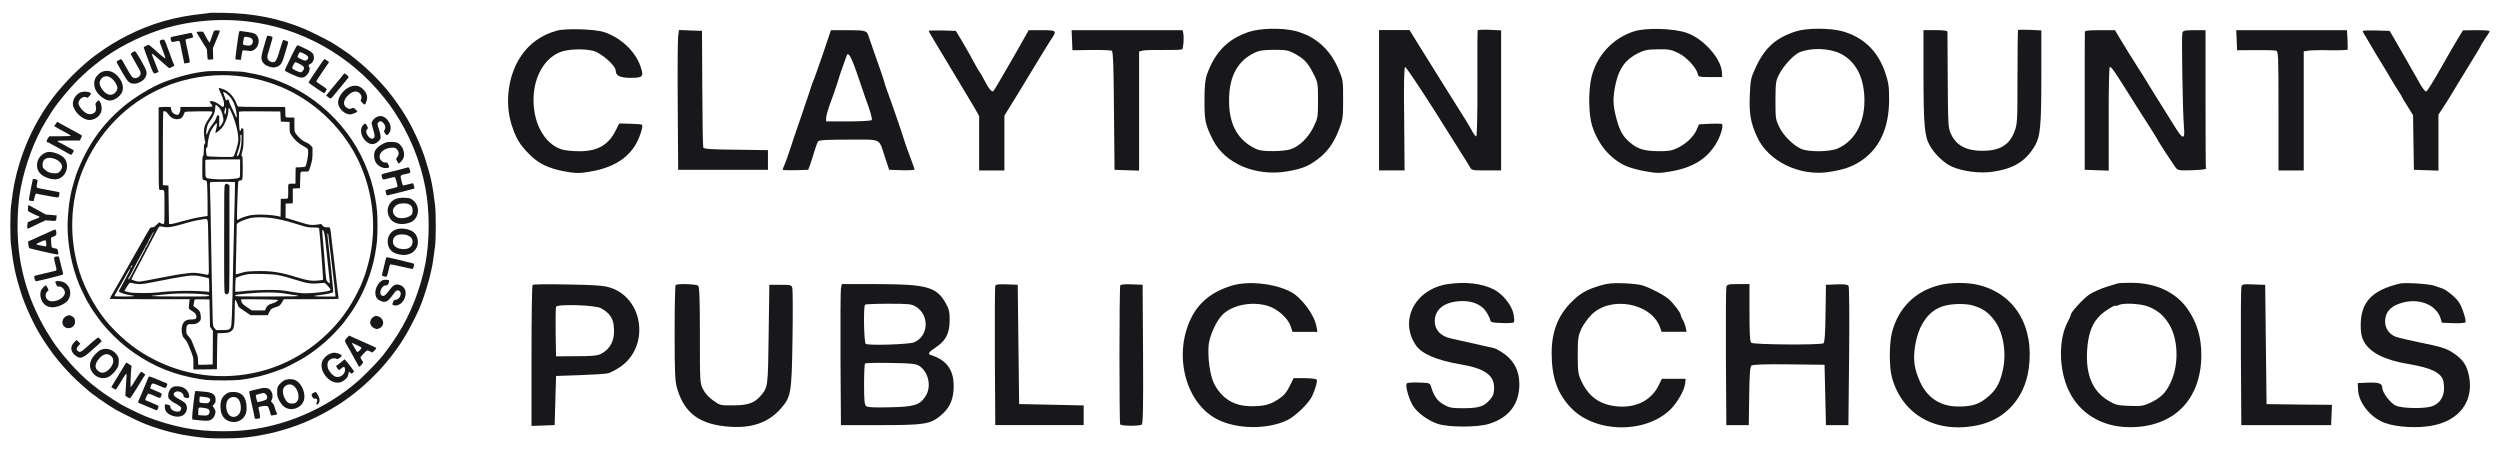
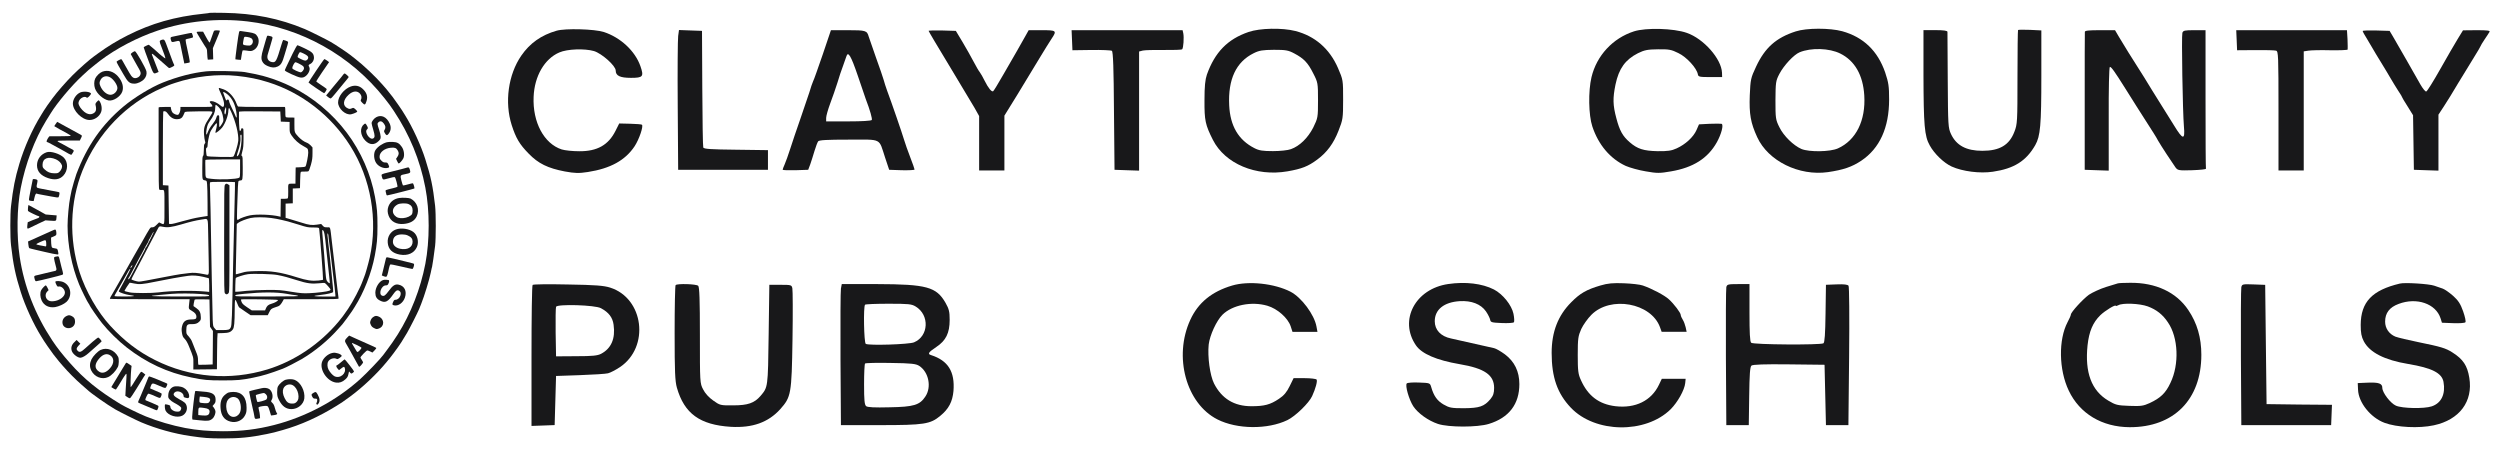
<svg xmlns="http://www.w3.org/2000/svg" width="121" height="22" viewBox="0 0 121 22" fill="none">
  <g clip-path="url(#clip0_6300_8221)">
    <path d="M26.941 1.486C26.2 1.697 25.644 2.091 25.229 2.695C24.598 3.612 24.414 4.95 24.767 6.057C24.971 6.689 25.148 6.988 25.582 7.429C26.051 7.918 26.52 8.142 27.335 8.298C27.83 8.387 28.007 8.393 28.455 8.325C29.542 8.156 30.262 7.762 30.717 7.076C30.934 6.743 31.151 6.111 31.07 6.037C31.05 6.016 30.798 5.996 30.499 5.989L29.97 5.976L29.793 6.329C29.447 7.021 28.903 7.327 28.034 7.32C27.715 7.32 27.335 7.28 27.185 7.232C26.33 6.954 25.773 5.915 25.827 4.685C25.868 3.68 26.357 2.845 27.07 2.539C27.457 2.369 28.292 2.342 28.747 2.471C29.128 2.587 29.8 3.184 29.8 3.415C29.8 3.667 30.01 3.768 30.54 3.768C31.124 3.768 31.172 3.707 30.995 3.198C30.737 2.464 30.031 1.812 29.223 1.548C28.768 1.405 27.369 1.364 26.941 1.486Z" fill="#18181A" />
    <path d="M60.43 1.548C59.418 1.894 58.8 2.526 58.413 3.613C58.331 3.857 58.297 4.17 58.297 4.856C58.291 5.833 58.338 6.044 58.705 6.771C59.289 7.925 60.79 8.557 62.318 8.292C63.011 8.17 63.31 8.054 63.758 7.721C64.227 7.375 64.546 6.94 64.784 6.329C64.994 5.793 65.007 5.732 65.007 4.822C65.007 3.871 65.007 3.871 64.756 3.287C64.349 2.356 63.642 1.745 62.699 1.501C62.06 1.338 60.98 1.358 60.43 1.548ZM62.644 2.587C63.106 2.832 63.303 3.035 63.561 3.552C63.785 3.986 63.792 4.02 63.792 4.849C63.792 5.691 63.785 5.711 63.561 6.173C63.303 6.676 62.902 7.07 62.481 7.219C62.345 7.273 61.951 7.314 61.612 7.314C61.116 7.314 60.94 7.287 60.715 7.171C59.941 6.777 59.541 6.098 59.493 5.1C59.432 3.837 59.826 2.995 60.681 2.574C60.953 2.438 61.116 2.417 61.659 2.411C62.23 2.411 62.352 2.431 62.644 2.587Z" fill="#18181A" />
-     <path d="M71.52 1.47C71.507 1.497 71.5 2.659 71.507 4.051C71.514 5.47 71.487 6.591 71.453 6.598C71.425 6.611 71.337 6.502 71.262 6.367C71.12 6.095 70.916 5.755 70.06 4.411C69.891 4.146 69.415 3.378 68.987 2.692L68.22 1.456H67.486H66.746V4.852V8.248H67.364H67.982L67.962 5.755C67.941 4.051 67.955 3.263 68.009 3.243C68.043 3.229 68.688 4.187 69.436 5.362C70.176 6.543 70.841 7.589 70.902 7.691C70.97 7.793 71.065 7.956 71.126 8.058C71.228 8.248 71.235 8.248 71.942 8.248H72.654V4.859V1.47L72.105 1.443C71.799 1.429 71.541 1.443 71.52 1.47Z" fill="#18181A" />
    <path d="M79.086 1.517C78.054 1.849 77.28 2.692 77.029 3.731C76.866 4.417 76.886 5.571 77.069 6.121C77.361 7.004 77.932 7.683 78.686 8.03C78.889 8.118 79.324 8.24 79.657 8.294C80.2 8.39 80.329 8.39 80.879 8.294C81.952 8.111 82.659 7.663 83.093 6.889C83.317 6.488 83.433 6.033 83.324 5.992C83.283 5.985 83.025 5.979 82.74 5.992L82.231 6.019L82.109 6.298C81.959 6.637 81.572 6.991 81.151 7.181C80.906 7.296 80.709 7.323 80.227 7.317C79.548 7.303 79.249 7.208 78.876 6.882C78.536 6.59 78.387 6.318 78.231 5.721C78.061 5.089 78.054 4.756 78.19 4.091C78.353 3.316 78.665 2.888 79.276 2.576C79.596 2.42 79.738 2.393 80.248 2.386C80.771 2.379 80.893 2.399 81.232 2.569C81.633 2.759 82.122 3.296 82.176 3.595C82.197 3.717 82.251 3.731 82.774 3.731H83.351L83.345 3.52C83.317 2.848 82.455 1.87 81.64 1.591C81.002 1.367 79.664 1.333 79.086 1.517Z" fill="#18181A" />
    <path d="M86.917 1.519C85.966 1.824 85.423 2.307 84.995 3.224C84.737 3.774 84.723 3.835 84.689 4.616C84.655 5.519 84.73 5.947 85.049 6.64C85.579 7.794 87.073 8.528 88.472 8.331C89.219 8.222 89.633 8.079 90.082 7.781C90.978 7.183 91.433 6.178 91.433 4.819C91.433 4.174 91.406 3.998 91.243 3.509C90.883 2.463 90.19 1.797 89.165 1.512C88.567 1.349 87.44 1.349 86.917 1.519ZM89.07 2.592C89.769 2.938 90.17 3.631 90.231 4.616C90.306 5.838 89.83 6.789 88.954 7.183C88.574 7.353 87.562 7.366 87.188 7.21C86.801 7.04 86.326 6.578 86.122 6.157C85.939 5.791 85.932 5.723 85.932 4.853C85.939 3.984 85.946 3.916 86.122 3.577C86.339 3.162 86.822 2.646 87.1 2.531C87.657 2.3 88.54 2.327 89.07 2.592Z" fill="#18181A" />
    <path d="M97.673 1.452C97.66 1.465 97.646 2.498 97.646 3.74C97.646 5.887 97.639 6.016 97.497 6.376C97.252 7.021 96.784 7.299 95.948 7.299C95.167 7.299 94.685 7.041 94.427 6.484C94.291 6.192 94.284 6.063 94.271 3.903C94.264 2.654 94.257 1.588 94.257 1.54C94.25 1.486 94.087 1.458 93.673 1.458H93.096V3.611C93.103 6.063 93.143 6.586 93.401 7.041C93.626 7.449 94.087 7.89 94.461 8.06C94.984 8.298 95.833 8.406 96.457 8.311C97.476 8.162 98.067 7.795 98.508 7.021C98.753 6.586 98.801 6.063 98.801 3.686V1.472L98.251 1.445C97.952 1.431 97.687 1.438 97.673 1.452Z" fill="#18181A" />
    <path d="M32.823 1.745C32.802 1.908 32.789 3.429 32.802 5.127L32.823 8.217H34.996H37.169V7.742V7.267L35.621 7.246C34.398 7.233 34.066 7.212 34.038 7.138C34.018 7.09 33.998 5.8 33.991 4.272L33.977 1.494L33.42 1.474L32.863 1.453L32.823 1.745Z" fill="#18181A" />
    <path d="M39.823 2.629C39.599 3.274 39.395 3.865 39.355 3.933C39.321 4.001 39.239 4.245 39.171 4.476C39.097 4.707 38.9 5.285 38.73 5.774C38.56 6.256 38.343 6.901 38.248 7.2C38.153 7.499 38.03 7.838 37.976 7.96C37.922 8.076 37.881 8.191 37.881 8.212C37.881 8.239 38.159 8.246 38.499 8.239L39.117 8.218L39.219 7.947C39.273 7.797 39.361 7.505 39.423 7.302C39.484 7.098 39.565 6.887 39.599 6.84C39.647 6.779 40.027 6.758 41.08 6.758C42.717 6.758 42.52 6.663 42.839 7.628L43.036 8.218L43.647 8.239C43.986 8.246 44.265 8.232 44.265 8.205C44.265 8.178 44.17 7.906 44.054 7.607C43.939 7.308 43.803 6.928 43.755 6.758C43.667 6.459 43.165 4.999 42.934 4.381C42.873 4.211 42.798 3.981 42.771 3.872C42.737 3.756 42.574 3.267 42.397 2.785C42.227 2.296 42.065 1.841 42.044 1.767C41.963 1.481 41.901 1.461 41.046 1.461H40.217L39.823 2.629ZM41.521 3.675C41.711 4.232 41.881 4.734 41.901 4.789C42.112 5.339 42.227 5.753 42.194 5.807C42.166 5.848 41.711 5.875 41.066 5.875H39.986V5.706C39.986 5.611 40.075 5.298 40.183 5.006C40.292 4.721 40.448 4.266 40.53 4.008C40.604 3.743 40.733 3.376 40.801 3.193C40.869 3.003 40.944 2.799 40.964 2.731C41.046 2.459 41.188 2.697 41.521 3.675Z" fill="#18181A" />
    <path d="M44.945 1.495C44.945 1.515 45.394 2.276 45.944 3.179C46.487 4.082 47.037 4.999 47.166 5.217L47.39 5.617V6.935V8.252H48.001H48.613V6.928V5.597L49.251 4.565C49.597 3.994 50.073 3.213 50.31 2.819C50.548 2.425 50.813 1.997 50.901 1.868C51.16 1.481 51.132 1.461 50.426 1.461H49.788L49.59 1.814C49.482 2.004 49.305 2.323 49.19 2.52C49.081 2.711 48.789 3.213 48.551 3.627C48.314 4.042 48.096 4.402 48.069 4.415C47.995 4.463 47.831 4.259 47.655 3.906C47.574 3.736 47.465 3.553 47.424 3.498C47.377 3.444 47.241 3.213 47.125 2.989C47.01 2.765 46.765 2.337 46.589 2.038L46.263 1.495L45.604 1.475C45.244 1.468 44.945 1.475 44.945 1.495Z" fill="#18181A" />
    <path d="M51.886 1.95L51.906 2.432L52.823 2.419C53.325 2.412 53.774 2.432 53.814 2.459C53.876 2.5 53.903 3.322 53.916 5.366L53.943 8.218L54.541 8.239L55.132 8.259V5.373V2.493L55.315 2.446C55.417 2.425 55.872 2.412 56.334 2.419C56.796 2.425 57.19 2.412 57.217 2.385C57.278 2.323 57.312 1.814 57.271 1.61L57.237 1.461H54.548H51.865L51.886 1.95Z" fill="#18181A" />
    <path d="M100.907 1.542C100.9 1.59 100.9 3.111 100.9 4.925V8.218L101.484 8.239L102.062 8.259V5.76C102.055 4.293 102.082 3.254 102.116 3.24C102.177 3.22 102.347 3.458 102.85 4.259C102.958 4.429 103.216 4.843 103.427 5.176C104.35 6.622 104.317 6.561 104.446 6.799C104.581 7.037 105.138 7.886 105.294 8.103C105.403 8.246 105.451 8.259 106.096 8.239C106.476 8.225 106.775 8.198 106.768 8.164C106.755 8.137 106.748 6.616 106.748 4.789V1.461H106.211C105.736 1.461 105.668 1.475 105.627 1.59C105.58 1.746 105.641 5.407 105.702 6.127C105.763 6.792 105.654 6.779 105.22 6.066C105.036 5.767 104.758 5.325 104.609 5.088C104.459 4.85 104.255 4.524 104.16 4.368C104.065 4.205 103.889 3.919 103.773 3.736C103.196 2.833 102.727 2.079 102.558 1.787L102.367 1.461H101.641C101.097 1.461 100.907 1.481 100.907 1.542Z" fill="#18181A" />
    <path d="M108.255 1.943L108.275 2.432L109.158 2.425C109.647 2.419 110.095 2.432 110.163 2.452C110.272 2.486 110.279 2.683 110.279 5.373V8.252H110.89H111.501V5.366V2.486L111.725 2.452C111.841 2.432 112.316 2.419 112.778 2.432C113.233 2.439 113.613 2.425 113.627 2.398C113.634 2.371 113.627 2.147 113.62 1.902L113.593 1.461H110.917H108.234L108.255 1.943Z" fill="#18181A" />
    <path d="M114.354 1.502C114.354 1.529 114.449 1.705 114.571 1.896C114.686 2.086 114.815 2.303 114.856 2.378C114.897 2.452 115.067 2.738 115.236 3.009C115.406 3.288 115.617 3.634 115.705 3.79C115.793 3.947 115.956 4.205 116.058 4.368C116.167 4.531 116.255 4.673 116.255 4.694C116.255 4.707 116.377 4.918 116.527 5.149L116.792 5.577L116.812 6.901L116.832 8.218L117.43 8.239L118.021 8.259V6.908V5.549L118.279 5.156C118.428 4.931 118.734 4.436 118.965 4.042C119.203 3.648 119.542 3.091 119.726 2.799C119.909 2.507 120.058 2.249 120.058 2.235C120.058 2.215 120.147 2.072 120.249 1.916C120.357 1.76 120.466 1.59 120.493 1.542C120.534 1.481 120.391 1.461 119.875 1.461L119.209 1.468L118.951 1.889C118.809 2.12 118.428 2.778 118.102 3.356C117.776 3.933 117.478 4.415 117.43 4.429C117.389 4.442 117.267 4.293 117.152 4.096C116.955 3.736 116.072 2.208 115.807 1.746L115.657 1.495L115.005 1.475C114.646 1.468 114.354 1.475 114.354 1.502Z" fill="#18181A" />
    <path d="M59.636 13.82C58.651 14.112 57.992 14.649 57.612 15.477C56.79 17.257 57.408 19.532 58.922 20.299C59.873 20.782 61.354 20.795 62.311 20.333C62.692 20.15 63.357 19.505 63.507 19.172C63.676 18.805 63.772 18.445 63.724 18.371C63.704 18.337 63.439 18.303 63.147 18.303H62.61L62.42 18.69C62.277 18.982 62.142 19.145 61.904 19.301C61.483 19.586 61.198 19.661 60.566 19.661C59.731 19.661 59.133 19.294 58.759 18.561C58.562 18.167 58.44 17.27 58.501 16.673C58.556 16.224 58.875 15.525 59.167 15.233C59.642 14.764 60.573 14.574 61.34 14.798C61.829 14.941 62.332 15.389 62.468 15.79L62.556 16.061H63.16H63.765L63.717 15.803C63.615 15.233 62.997 14.398 62.461 14.119C61.68 13.719 60.43 13.583 59.636 13.82Z" fill="#18181A" />
    <path d="M70.094 13.747C68.498 13.978 67.697 15.499 68.532 16.715C68.81 17.123 69.53 17.435 70.644 17.625C71.853 17.829 72.315 18.148 72.315 18.773C72.315 19.031 72.274 19.147 72.138 19.316C71.833 19.676 71.608 19.751 70.855 19.758C70.237 19.758 70.148 19.737 69.863 19.574C69.564 19.398 69.394 19.167 69.272 18.739C69.211 18.535 69.211 18.535 68.681 18.515C68.389 18.501 68.124 18.522 68.09 18.556C67.995 18.651 68.199 19.35 68.403 19.663C68.634 20.009 69.13 20.362 69.598 20.518C70.114 20.688 71.507 20.688 72.057 20.518C73.035 20.22 73.537 19.561 73.537 18.59C73.537 17.978 73.3 17.496 72.838 17.15C72.641 17.007 72.41 16.871 72.315 16.851C71.486 16.661 70.522 16.444 70.23 16.382C69.734 16.281 69.442 15.968 69.442 15.547C69.442 14.983 69.89 14.623 70.651 14.576C71.221 14.542 71.676 14.719 71.921 15.072C72.023 15.221 72.111 15.405 72.125 15.479C72.145 15.601 72.206 15.615 72.682 15.635C72.98 15.649 73.245 15.629 73.272 15.601C73.3 15.574 73.293 15.384 73.252 15.187C73.164 14.766 72.736 14.236 72.308 14.012C71.737 13.72 70.929 13.625 70.094 13.747Z" fill="#18181A" />
    <path d="M77.456 13.819C76.791 14.016 76.478 14.192 76.05 14.627C75.405 15.272 75.1 16.067 75.1 17.079C75.1 18.267 75.378 19.048 76.03 19.734C77.205 20.97 79.643 21.004 80.859 19.809C81.198 19.469 81.531 18.878 81.565 18.539L81.585 18.335H81.008H80.431L80.295 18.62C79.928 19.395 79.154 19.775 78.183 19.66C77.395 19.564 76.859 19.164 76.519 18.403C76.383 18.111 76.363 17.948 76.363 17.181C76.363 16.379 76.383 16.264 76.533 15.924C76.628 15.72 76.852 15.408 77.022 15.238C77.952 14.301 79.915 14.661 80.343 15.836L80.424 16.06H81.029H81.633L81.585 15.836C81.558 15.72 81.497 15.551 81.443 15.469C81.389 15.388 81.348 15.286 81.348 15.245C81.348 15.143 81.022 14.709 80.771 14.484C80.567 14.294 79.949 13.968 79.514 13.819C79.385 13.771 78.971 13.724 78.597 13.71C78.061 13.69 77.823 13.71 77.456 13.819Z" fill="#18181A" />
-     <path d="M93.897 13.793C92.702 14.078 91.873 14.907 91.568 16.102C91.432 16.659 91.432 17.793 91.575 18.289C92.091 20.102 93.728 21.006 95.738 20.578C97.062 20.299 97.993 19.267 98.19 17.848C98.475 15.796 97.51 14.207 95.731 13.786C95.208 13.664 94.413 13.664 93.897 13.793ZM95.507 14.791C95.969 14.934 96.206 15.097 96.492 15.457C96.947 16.027 97.123 17.005 96.947 17.868C96.818 18.486 96.641 18.825 96.295 19.138C95.819 19.566 95.473 19.688 94.712 19.674C93.891 19.654 93.272 19.24 92.926 18.472C92.648 17.841 92.593 17.44 92.682 16.802C92.838 15.729 93.347 15.009 94.094 14.805C94.515 14.689 95.161 14.683 95.507 14.791Z" fill="#18181A" />
    <path d="M102.504 13.715C102.47 13.729 102.205 13.803 101.926 13.892C101.648 13.98 101.281 14.15 101.105 14.265C100.799 14.489 100.229 15.114 100.229 15.229C100.229 15.263 100.161 15.426 100.072 15.589C99.624 16.438 99.644 17.892 100.127 18.904C100.656 20.024 101.743 20.669 103.074 20.676C105.213 20.683 106.545 19.338 106.545 17.172C106.545 16.343 106.341 15.637 105.913 15.005C105.336 14.143 104.337 13.674 103.095 13.688C102.809 13.688 102.544 13.701 102.504 13.715ZM103.95 14.829C104.371 14.985 104.677 15.223 104.928 15.603C105.431 16.33 105.485 17.634 105.05 18.53C104.82 19.026 104.568 19.264 104.045 19.508C103.733 19.651 103.611 19.664 103.061 19.644C102.483 19.623 102.395 19.603 102.035 19.386C101.227 18.904 100.901 18.027 101.037 16.717C101.111 16.038 101.295 15.61 101.655 15.257C101.879 15.039 102.402 14.72 102.402 14.802C102.402 14.822 102.456 14.808 102.524 14.774C102.728 14.652 103.556 14.686 103.95 14.829Z" fill="#18181A" />
    <path d="M116.153 13.725C114.808 14.045 114.265 14.615 114.258 15.722C114.258 16.116 114.292 16.293 114.407 16.517C114.692 17.06 115.412 17.427 116.56 17.617C117.701 17.807 118.183 18.052 118.265 18.479C118.373 19.07 118.163 19.512 117.694 19.668C117.328 19.79 116.268 19.77 115.962 19.634C115.698 19.518 115.304 19.002 115.304 18.771C115.304 18.561 115.134 18.5 114.611 18.52L114.115 18.541L114.129 18.86C114.149 19.478 114.733 20.211 115.406 20.463C116.003 20.687 117.076 20.741 117.796 20.585C119.039 20.32 119.705 19.43 119.514 18.282C119.419 17.698 119.216 17.386 118.699 17.06C118.373 16.849 118.136 16.782 117.07 16.564C116.567 16.462 116.058 16.34 115.935 16.293C115.63 16.164 115.44 15.892 115.44 15.566C115.44 15.152 115.65 14.873 116.092 14.71C116.968 14.377 117.891 14.697 118.122 15.403L118.19 15.62L118.727 15.641C119.025 15.654 119.29 15.634 119.324 15.6C119.358 15.566 119.311 15.342 119.216 15.07C119.087 14.703 118.978 14.54 118.727 14.316C118.55 14.16 118.326 14.004 118.231 13.97C118.136 13.936 117.946 13.875 117.817 13.827C117.565 13.739 116.39 13.664 116.153 13.725Z" fill="#18181A" />
    <path d="M25.779 13.79C25.745 13.817 25.725 15.365 25.725 17.226V20.615L26.288 20.595L26.845 20.574L26.879 19.386L26.913 18.197L28.068 18.157C28.706 18.136 29.317 18.095 29.426 18.068C29.541 18.041 29.799 17.905 30.003 17.77C31.457 16.798 31.165 14.435 29.528 13.919C29.229 13.824 28.815 13.79 27.49 13.769C26.574 13.749 25.806 13.756 25.779 13.79ZM29.086 14.917C29.467 15.121 29.65 15.365 29.698 15.718C29.793 16.391 29.582 16.866 29.093 17.124C28.923 17.213 28.679 17.24 27.898 17.24L26.913 17.247L26.893 16.092C26.886 15.46 26.893 14.903 26.913 14.849C26.967 14.707 28.808 14.761 29.086 14.917Z" fill="#18181A" />
    <path d="M32.7 13.799C32.673 13.819 32.652 14.865 32.652 16.115C32.652 18.009 32.673 18.444 32.761 18.763C33.121 20.02 33.875 20.563 35.369 20.658C36.415 20.719 37.182 20.448 37.766 19.802C38.289 19.212 38.316 19.076 38.357 16.434C38.377 15.164 38.371 14.05 38.35 13.955C38.316 13.792 38.296 13.785 37.773 13.785H37.236L37.203 16.196C37.169 18.777 37.169 18.736 36.809 19.164C36.51 19.51 36.191 19.619 35.498 19.619C34.866 19.626 34.846 19.619 34.513 19.381C34.309 19.239 34.119 19.028 34.031 18.845C33.875 18.553 33.875 18.498 33.875 16.23C33.875 14.519 33.854 13.894 33.793 13.833C33.705 13.744 32.781 13.717 32.7 13.799Z" fill="#18181A" />
    <path d="M40.701 13.967C40.68 14.09 40.673 15.624 40.68 17.383L40.701 20.576H42.602C44.728 20.576 45.027 20.528 45.509 20.127C45.923 19.788 46.1 19.441 46.148 18.925C46.222 17.988 45.889 17.451 45.061 17.186C44.884 17.132 44.932 17.051 45.319 16.793C45.781 16.487 45.964 16.12 45.964 15.482C45.964 15.081 45.93 14.952 45.761 14.653C45.319 13.886 44.85 13.757 42.453 13.75H40.742L40.701 13.967ZM44.321 14.837C45 15.251 44.952 16.27 44.239 16.569C44.002 16.67 42.045 16.732 41.903 16.643C41.815 16.589 41.781 14.83 41.869 14.748C41.889 14.721 42.406 14.701 43.003 14.701C43.974 14.701 44.124 14.714 44.321 14.837ZM44.49 17.709C44.952 18.008 45.095 18.735 44.789 19.19C44.517 19.604 44.232 19.693 43.057 19.713C42.317 19.733 41.991 19.713 41.923 19.659C41.842 19.591 41.821 19.373 41.821 18.606C41.821 18.076 41.842 17.621 41.869 17.594C41.903 17.567 42.46 17.553 43.112 17.567C44.124 17.58 44.334 17.608 44.49 17.709Z" fill="#18181A" />
-     <path d="M48.171 13.83C48.151 13.877 48.144 15.412 48.151 17.246L48.171 20.574H50.311H52.45V20.098V19.623L50.888 19.589L49.326 19.555L49.292 16.669L49.258 13.782L48.728 13.762C48.348 13.748 48.192 13.769 48.171 13.83Z" fill="#18181A" />
-     <path d="M54.223 13.803C54.169 13.891 54.169 20.459 54.217 20.54C54.264 20.621 55.133 20.628 55.255 20.554C55.324 20.506 55.337 19.779 55.324 17.137L55.303 13.782L54.78 13.762C54.495 13.748 54.243 13.769 54.223 13.803Z" fill="#18181A" />
    <path d="M83.554 13.899C83.534 13.988 83.527 15.523 83.534 17.316L83.554 20.576H84.097H84.641L84.661 19.176C84.675 18.097 84.702 17.757 84.77 17.696C84.831 17.642 85.388 17.621 86.583 17.635L88.308 17.655L88.342 19.115L88.376 20.576H88.919H89.463L89.497 17.248C89.517 15.312 89.503 13.886 89.47 13.832C89.429 13.77 89.252 13.75 88.892 13.764L88.376 13.784L88.356 15.176C88.342 16.181 88.315 16.575 88.254 16.616C88.111 16.704 84.851 16.684 84.756 16.589C84.695 16.528 84.675 16.113 84.675 15.129V13.75H84.131C83.629 13.75 83.588 13.764 83.554 13.899Z" fill="#18181A" />
    <path d="M108.48 13.902C108.46 13.99 108.453 15.525 108.46 17.318L108.48 20.578H110.653H112.827L112.847 20.089L112.867 19.593L111.285 19.58L109.702 19.559L109.668 16.673L109.635 13.787L109.078 13.766C108.541 13.746 108.514 13.753 108.48 13.902Z" fill="#18181A" />
    <path d="M10.151 0.622C10.144 0.63 10.012 0.648 9.855 0.663C8.466 0.805 7.329 1.13 6.177 1.712C5.664 1.97 5.193 2.259 4.765 2.571C4.687 2.627 4.595 2.694 4.559 2.72C4.358 2.859 3.827 3.328 3.512 3.643C3.198 3.957 2.77 4.447 2.541 4.756C2.363 4.996 2.195 5.235 2.126 5.349C2.084 5.418 2.025 5.514 1.994 5.563C1.569 6.246 1.177 7.122 0.935 7.934C0.729 8.619 0.633 9.107 0.533 9.983C0.489 10.349 0.489 11.498 0.533 11.864C0.641 12.81 0.749 13.326 1.005 14.135C1.211 14.795 1.626 15.697 1.994 16.284C2.025 16.333 2.087 16.431 2.131 16.503C2.2 16.612 2.373 16.862 2.587 17.155C2.639 17.228 2.834 17.473 2.858 17.496C2.865 17.503 2.945 17.596 3.035 17.702C3.293 18.001 3.669 18.38 3.953 18.625C4.095 18.748 4.216 18.854 4.224 18.862C4.383 19.021 5.177 19.581 5.577 19.813C5.785 19.934 6.61 20.346 6.84 20.442C7.572 20.751 8.435 20.991 9.211 21.104C9.881 21.202 10.118 21.22 10.796 21.22C11.608 21.22 12.136 21.168 12.909 21.009C13.193 20.952 13.314 20.921 13.682 20.815C14.566 20.565 15.412 20.184 16.298 19.637C16.517 19.503 16.615 19.436 16.956 19.186C17.561 18.741 18.26 18.078 18.721 17.511C18.778 17.439 18.852 17.349 18.889 17.305C18.925 17.261 19.002 17.161 19.059 17.083C19.115 17.006 19.208 16.877 19.265 16.8C19.363 16.668 19.448 16.534 19.695 16.122C19.819 15.913 20.213 15.137 20.283 14.965C20.311 14.89 20.36 14.769 20.389 14.699C20.541 14.318 20.775 13.555 20.85 13.192C20.878 13.042 20.909 12.913 20.914 12.905C20.925 12.887 21.012 12.279 21.059 11.903C21.102 11.547 21.102 10.331 21.059 9.957C20.948 8.998 20.858 8.568 20.587 7.712C20.381 7.052 19.966 6.15 19.597 5.563C19.566 5.514 19.504 5.413 19.461 5.344C19.391 5.235 19.218 4.985 19.004 4.692C18.948 4.614 18.762 4.382 18.721 4.336C18.708 4.321 18.615 4.217 18.52 4.104C18.198 3.73 17.579 3.143 17.19 2.844C17.118 2.787 17.012 2.705 16.956 2.661C16.822 2.552 16.239 2.163 16.015 2.034C15.806 1.913 14.979 1.501 14.752 1.406C13.533 0.895 12.28 0.643 10.847 0.622C10.471 0.614 10.159 0.617 10.151 0.622ZM11.981 1.037C14.577 1.341 16.971 2.681 18.608 4.751C18.84 5.045 18.899 5.125 19.061 5.369C19.827 6.519 20.332 7.751 20.587 9.081C20.801 10.199 20.801 11.648 20.587 12.766C20.355 13.973 19.883 15.181 19.254 16.181C19.079 16.457 18.904 16.712 18.749 16.913C18.662 17.024 18.574 17.143 18.551 17.179C18.445 17.336 17.749 18.065 17.419 18.362C16.273 19.393 14.793 20.181 13.27 20.57C12.443 20.782 11.703 20.872 10.793 20.872C10.102 20.872 9.538 20.823 8.966 20.715C8.322 20.591 7.649 20.393 7.059 20.155C6.78 20.045 6.017 19.674 5.822 19.552C4.762 18.908 4.066 18.341 3.389 17.573C3.002 17.135 2.77 16.838 2.53 16.478C1.703 15.23 1.167 13.859 0.953 12.431C0.798 11.405 0.819 10.052 1.002 9.107C1.234 7.921 1.675 6.751 2.231 5.844C2.329 5.689 2.43 5.524 2.458 5.478C2.76 4.983 3.476 4.132 3.986 3.663C4.139 3.524 4.267 3.406 4.275 3.398C4.303 3.367 4.711 3.042 4.855 2.931C5.62 2.349 6.657 1.808 7.626 1.483C9.004 1.022 10.515 0.867 11.981 1.037Z" fill="#18181A" />
    <path d="M10.338 1.538C10.304 1.631 10.178 1.987 10.162 2.033C10.144 2.087 10.111 2.046 9.961 1.773L9.83 1.533L9.68 1.531C9.598 1.531 9.526 1.538 9.518 1.551C9.51 1.562 9.588 1.701 9.688 1.858C9.786 2.015 9.869 2.149 9.869 2.154C9.869 2.159 9.905 2.214 9.946 2.273C10.008 2.358 10.023 2.404 10.023 2.513C10.023 2.587 10.031 2.701 10.039 2.768L10.057 2.889L10.188 2.881L10.32 2.873L10.312 2.603L10.304 2.332L10.472 1.933C10.565 1.714 10.642 1.518 10.642 1.5C10.642 1.479 10.598 1.469 10.503 1.469C10.376 1.469 10.364 1.474 10.338 1.538Z" fill="#18181A" />
    <path d="M11.572 1.549C11.541 1.632 11.376 2.856 11.394 2.872C11.399 2.877 11.461 2.884 11.531 2.89L11.659 2.897L11.693 2.678C11.711 2.557 11.734 2.451 11.745 2.441C11.755 2.431 11.835 2.433 11.917 2.446C12.146 2.485 12.193 2.48 12.312 2.402C12.505 2.276 12.579 1.975 12.469 1.779C12.386 1.634 12.319 1.601 12.028 1.557C11.881 1.536 11.724 1.513 11.678 1.506C11.608 1.493 11.592 1.5 11.572 1.549ZM12.162 1.851C12.27 1.928 12.262 2.103 12.149 2.178C12.103 2.209 12.054 2.214 11.948 2.201C11.747 2.176 11.745 2.173 11.775 1.993C11.817 1.761 11.809 1.768 11.963 1.789C12.036 1.797 12.126 1.825 12.162 1.851Z" fill="#18181A" />
    <path d="M8.889 1.663C8.683 1.709 8.469 1.753 8.413 1.763C8.25 1.792 8.237 1.807 8.271 1.931C8.302 2.049 8.317 2.054 8.521 2C8.675 1.959 8.699 1.972 8.724 2.116C8.732 2.165 8.766 2.33 8.799 2.487C8.833 2.642 8.874 2.838 8.889 2.92L8.92 3.073L9.039 3.054C9.106 3.044 9.17 3.029 9.181 3.018C9.191 3.008 9.175 2.89 9.147 2.756C8.992 2.067 8.967 1.923 8.995 1.905C9.013 1.895 9.093 1.874 9.175 1.859C9.258 1.841 9.333 1.817 9.34 1.807C9.353 1.784 9.307 1.624 9.279 1.596C9.271 1.585 9.096 1.616 8.889 1.663Z" fill="#18181A" />
    <path d="M12.925 1.748C12.917 1.759 12.894 1.833 12.873 1.908C12.852 1.985 12.793 2.186 12.744 2.356C12.641 2.699 12.631 2.846 12.693 2.97C12.749 3.078 12.819 3.137 12.961 3.199C13.149 3.282 13.298 3.287 13.437 3.22C13.6 3.143 13.662 3.037 13.773 2.653C13.824 2.475 13.886 2.264 13.914 2.184C13.948 2.076 13.953 2.029 13.93 2.014C13.901 1.99 13.742 1.931 13.708 1.931C13.698 1.931 13.659 2.039 13.62 2.168C13.378 2.983 13.347 3.039 13.156 3.003C12.981 2.97 12.901 2.823 12.958 2.637C12.971 2.596 13.017 2.434 13.064 2.279C13.107 2.122 13.156 1.96 13.169 1.916C13.206 1.795 13.2 1.782 13.097 1.753C12.979 1.72 12.943 1.717 12.925 1.748Z" fill="#18181A" />
    <path d="M7.8 1.936C7.71 1.97 7.71 2.008 7.795 2.22C7.945 2.599 8.017 2.813 8.001 2.828C7.991 2.838 7.69 2.596 7.625 2.526C7.592 2.488 7.213 2.166 7.203 2.166C7.164 2.166 6.955 2.271 6.955 2.289C6.955 2.302 6.991 2.411 7.035 2.529C7.079 2.648 7.148 2.833 7.187 2.939C7.434 3.609 7.422 3.591 7.587 3.521L7.677 3.483L7.61 3.307C7.468 2.939 7.373 2.691 7.355 2.648C7.324 2.575 7.383 2.596 7.501 2.704C7.563 2.758 7.718 2.892 7.844 3.003C7.973 3.114 8.102 3.228 8.133 3.256C8.187 3.305 8.192 3.305 8.288 3.261C8.422 3.199 8.455 3.168 8.429 3.135C8.416 3.119 8.375 3.019 8.334 2.913C8.295 2.807 8.228 2.627 8.187 2.514C8.143 2.4 8.076 2.22 8.038 2.114C7.963 1.908 7.934 1.887 7.8 1.936Z" fill="#18181A" />
    <path d="M14.151 2.618C13.803 3.34 13.785 3.381 13.787 3.409C13.787 3.456 14.408 3.739 14.535 3.752C14.615 3.762 14.679 3.752 14.731 3.724C14.911 3.631 15.035 3.383 14.97 3.249C14.919 3.151 14.921 3.146 15.019 3.095C15.14 3.03 15.207 2.899 15.194 2.762C15.177 2.582 15.102 2.51 14.749 2.342C14.573 2.257 14.414 2.188 14.396 2.188C14.375 2.188 14.267 2.381 14.151 2.618ZM14.694 2.59C14.865 2.675 14.919 2.724 14.919 2.788C14.919 2.86 14.844 2.935 14.772 2.935C14.7 2.935 14.403 2.791 14.403 2.755C14.403 2.69 14.491 2.523 14.522 2.523C14.542 2.523 14.62 2.553 14.694 2.59ZM14.455 3.072C14.671 3.182 14.713 3.218 14.713 3.301C14.713 3.381 14.615 3.502 14.548 3.502C14.524 3.502 14.427 3.466 14.326 3.422C14.197 3.363 14.146 3.327 14.146 3.293C14.146 3.213 14.256 3.012 14.298 3.012C14.321 3.012 14.39 3.038 14.455 3.072Z" fill="#18181A" />
    <path d="M6.411 2.536C6.362 2.569 6.326 2.608 6.329 2.621C6.331 2.634 6.416 2.788 6.519 2.966C6.767 3.392 6.808 3.471 6.808 3.546C6.808 3.644 6.733 3.734 6.625 3.768C6.476 3.812 6.391 3.757 6.262 3.528C6.205 3.425 6.117 3.27 6.066 3.185C6.017 3.1 5.955 2.992 5.932 2.946C5.909 2.902 5.878 2.863 5.867 2.863C5.826 2.863 5.641 2.966 5.641 2.989C5.641 3.002 5.682 3.087 5.733 3.178C5.785 3.265 5.891 3.451 5.968 3.585C6.192 3.982 6.272 4.049 6.512 4.049C6.659 4.049 6.875 3.946 6.981 3.824C7.076 3.716 7.115 3.577 7.086 3.448C7.048 3.286 6.586 2.477 6.53 2.477C6.512 2.477 6.46 2.505 6.411 2.536Z" fill="#18181A" />
    <path d="M15.305 3.416C15.099 3.723 14.932 3.983 14.932 3.993C14.932 4.017 15.653 4.509 15.684 4.509C15.718 4.509 15.826 4.334 15.81 4.305C15.8 4.29 15.684 4.207 15.55 4.12C15.416 4.032 15.305 3.95 15.305 3.939C15.305 3.921 15.831 3.13 15.888 3.063C15.908 3.042 15.924 3.017 15.924 3.009C15.924 2.991 15.726 2.859 15.7 2.859C15.687 2.859 15.511 3.109 15.305 3.416Z" fill="#18181A" />
    <path d="M4.96 3.467C4.834 3.511 4.669 3.668 4.607 3.802C4.548 3.928 4.546 4.129 4.597 4.279C4.687 4.537 5.002 4.815 5.252 4.861C5.473 4.905 5.821 4.686 5.914 4.444C6.002 4.214 5.922 3.934 5.703 3.689C5.494 3.457 5.221 3.374 4.96 3.467ZM5.288 3.722C5.445 3.787 5.631 4.021 5.677 4.207C5.718 4.379 5.535 4.588 5.347 4.588C5.167 4.588 4.955 4.405 4.857 4.165C4.803 4.037 4.806 3.988 4.865 3.869C4.948 3.709 5.118 3.65 5.288 3.722Z" fill="#18181A" />
    <path d="M9.983 3.453C9.334 3.52 8.602 3.709 7.883 3.995C7.316 4.221 6.501 4.716 5.978 5.154C4.929 6.033 4.215 7.057 3.695 8.428C3.651 8.541 3.486 9.111 3.465 9.214C3.458 9.255 3.427 9.407 3.398 9.546C3.334 9.855 3.27 10.554 3.27 10.928C3.27 11.866 3.473 12.892 3.829 13.763C3.937 14.028 4.239 14.636 4.29 14.693C4.311 14.714 4.326 14.742 4.326 14.755C4.326 14.791 4.741 15.394 4.94 15.642C5.239 16.018 5.736 16.508 6.133 16.817C7.084 17.559 8.102 18.033 9.262 18.27C9.857 18.394 10.061 18.412 10.795 18.412C11.504 18.41 11.664 18.397 12.239 18.283C12.71 18.188 13.061 18.082 13.69 17.845C13.834 17.791 14.362 17.52 14.597 17.384C15.252 16.997 15.898 16.461 16.391 15.897C16.481 15.794 16.563 15.703 16.571 15.696C16.599 15.67 16.971 15.167 17.035 15.064C17.071 15.008 17.13 14.915 17.166 14.858C17.61 14.162 17.981 13.216 18.141 12.371C18.244 11.822 18.27 11.551 18.27 10.941C18.27 10.309 18.251 10.087 18.151 9.536C17.953 8.435 17.468 7.33 16.79 6.43C16.074 5.479 15.146 4.709 14.094 4.188C13.757 4.02 13.264 3.827 12.947 3.737C12.891 3.721 12.787 3.691 12.715 3.67C12.548 3.624 12.133 3.536 11.839 3.487C11.558 3.443 10.326 3.42 9.983 3.453ZM11.47 3.673C12.035 3.732 12.496 3.825 12.989 3.982C14.605 4.49 16.025 5.593 16.95 7.057C17.953 8.639 18.3 10.644 17.893 12.474C17.824 12.778 17.672 13.314 17.63 13.394C17.617 13.42 17.579 13.515 17.548 13.608C17.437 13.925 17.087 14.593 16.847 14.948C16.62 15.278 16.563 15.358 16.398 15.554C15.486 16.649 14.257 17.477 12.947 17.879C11.128 18.435 9.203 18.278 7.512 17.43C6.692 17.02 6.014 16.502 5.342 15.773C4.728 15.108 4.148 14.095 3.852 13.178C3.331 11.562 3.383 9.781 3.991 8.26C4.718 6.451 6.117 5 7.857 4.252C7.963 4.209 8.092 4.152 8.141 4.131C8.19 4.108 8.347 4.054 8.489 4.008C9.442 3.693 10.522 3.572 11.47 3.673Z" fill="#18181A" />
    <path d="M10.589 4.283C10.589 4.301 10.623 4.389 10.666 4.476C10.816 4.786 10.875 5.023 10.831 5.136C10.808 5.195 10.767 5.188 10.666 5.1C10.537 4.989 10.342 4.894 10.239 4.894C10.133 4.894 10.125 4.938 10.215 5.023C10.251 5.056 10.28 5.105 10.28 5.131C10.28 5.175 10.239 5.177 9.507 5.177H8.733V5.268C8.733 5.381 8.671 5.533 8.62 5.554C8.558 5.577 8.403 5.515 8.347 5.443C8.318 5.407 8.287 5.332 8.28 5.275L8.262 5.177H7.97C7.751 5.177 7.677 5.185 7.677 5.208C7.677 5.226 7.677 6.123 7.677 7.198C7.677 8.726 7.684 9.162 7.71 9.177C7.726 9.19 7.769 9.198 7.805 9.195C7.973 9.188 7.96 9.116 7.96 10.023C7.96 10.938 7.97 10.891 7.787 10.806L7.7 10.762L7.576 10.883C7.486 10.974 7.437 11.002 7.375 11.002C7.264 11.002 7.3 10.953 6.829 11.788C6.757 11.915 6.664 12.077 6.62 12.149C6.579 12.219 6.519 12.324 6.488 12.381C6.458 12.438 6.316 12.688 6.174 12.935C6.032 13.182 5.867 13.474 5.808 13.579C5.749 13.685 5.656 13.848 5.602 13.94C5.55 14.033 5.483 14.149 5.455 14.198C5.427 14.247 5.383 14.324 5.354 14.368C5.329 14.412 5.313 14.456 5.324 14.463C5.331 14.474 6.202 14.482 7.259 14.482H9.179L9.159 14.654C9.125 14.969 9.117 14.943 9.287 15.046C9.447 15.141 9.507 15.221 9.507 15.332C9.507 15.435 9.46 15.461 9.269 15.461C8.988 15.461 8.865 15.554 8.808 15.806C8.785 15.912 8.785 15.984 8.808 16.121C8.834 16.273 8.854 16.314 8.94 16.402C9.009 16.474 9.074 16.585 9.146 16.762C9.367 17.304 9.362 17.28 9.36 17.595L9.357 17.884L9.929 17.878L10.499 17.871L10.507 17.002C10.509 16.523 10.522 16.131 10.532 16.128C10.543 16.128 10.661 16.123 10.798 16.121C11.071 16.113 11.169 16.077 11.269 15.943C11.336 15.853 11.357 15.628 11.36 14.976C11.362 14.453 11.378 14.412 11.481 14.682C11.514 14.773 11.556 14.858 11.573 14.876C11.592 14.894 11.723 14.984 11.867 15.079L12.128 15.255H12.543H12.96L13.035 15.103C13.104 14.969 13.125 14.948 13.249 14.899C13.323 14.868 13.416 14.837 13.455 14.827C13.527 14.811 13.615 14.713 13.692 14.564L13.736 14.482H15.061C16.174 14.482 16.388 14.476 16.388 14.445C16.388 14.427 16.365 14.237 16.336 14.028C16.311 13.816 16.274 13.523 16.259 13.373C16.246 13.224 16.21 12.927 16.184 12.716C16.156 12.502 16.102 12.056 16.066 11.724C15.973 10.917 16.001 11.002 15.834 11.002C15.707 11.002 15.684 10.994 15.62 10.922L15.545 10.84L15.334 10.873C15.099 10.909 14.952 10.891 14.61 10.78C14.504 10.747 14.282 10.68 14.12 10.631L13.823 10.543V10.198V9.855L13.999 9.847L14.171 9.84V9.481V9.123L14.347 9.116L14.519 9.108L14.527 8.721C14.532 8.456 14.543 8.332 14.566 8.317C14.581 8.306 14.664 8.301 14.746 8.304C14.831 8.309 14.914 8.299 14.934 8.283C14.952 8.27 15.004 8.131 15.048 7.976C15.112 7.742 15.125 7.646 15.125 7.414V7.136L15.037 7.038C14.988 6.987 14.906 6.927 14.849 6.907C14.715 6.858 14.566 6.752 14.442 6.618C14.251 6.412 14.249 6.402 14.249 6.028V5.693L14.128 5.688C14.058 5.688 13.986 5.688 13.965 5.688C13.945 5.69 13.901 5.685 13.87 5.68C13.813 5.667 13.811 5.654 13.811 5.422C13.811 5.244 13.803 5.177 13.78 5.177C13.762 5.177 13.254 5.177 12.651 5.177C12.048 5.177 11.543 5.167 11.524 5.157C11.507 5.146 11.476 5.087 11.452 5.025C11.344 4.713 11.084 4.422 10.834 4.329C10.612 4.247 10.589 4.242 10.589 4.283ZM10.996 4.556C11.246 4.755 11.406 5.092 11.452 5.53C11.473 5.713 11.442 5.744 11.39 5.595C11.373 5.543 11.3 5.389 11.233 5.252C11.164 5.116 11.099 4.963 11.092 4.912C11.079 4.845 11.061 4.817 11.027 4.817C11.001 4.817 10.976 4.832 10.968 4.847C10.952 4.894 10.942 4.876 10.88 4.701C10.852 4.616 10.818 4.525 10.808 4.5C10.777 4.422 10.86 4.448 10.996 4.556ZM10.584 5.185C10.702 5.306 10.774 5.484 10.806 5.732C10.821 5.847 10.813 5.876 10.739 6C10.692 6.077 10.64 6.144 10.628 6.149C10.61 6.154 10.604 6.056 10.61 5.878C10.617 5.652 10.612 5.595 10.584 5.582C10.527 5.561 10.499 5.592 10.463 5.719C10.445 5.786 10.37 5.907 10.293 6.002C10.171 6.152 10.11 6.26 10.027 6.466C9.976 6.595 9.963 6.445 10.004 6.229C10.035 6.067 10.066 5.992 10.148 5.876C10.334 5.621 10.414 5.427 10.416 5.239C10.419 5.136 10.429 5.074 10.447 5.074C10.463 5.074 10.524 5.126 10.584 5.185ZM10.937 5.427C10.929 5.489 10.911 5.538 10.901 5.538C10.854 5.538 10.849 5.378 10.893 5.273C10.937 5.164 10.937 5.164 10.945 5.239C10.95 5.283 10.947 5.366 10.937 5.427ZM11.184 5.402C11.409 5.889 11.558 6.497 11.532 6.814C11.519 6.987 11.365 7.492 11.3 7.572C11.277 7.6 11.161 7.605 10.659 7.595C10.241 7.585 10.035 7.572 10.014 7.551C9.999 7.536 9.981 7.44 9.976 7.342C9.965 7.195 9.973 7.159 10.007 7.146C10.035 7.136 10.048 7.1 10.048 7.033C10.048 6.917 10.104 6.61 10.159 6.435C10.202 6.299 10.452 5.943 10.489 5.966C10.514 5.982 10.494 6.139 10.447 6.306C10.429 6.366 10.421 6.42 10.434 6.427C10.463 6.445 10.671 6.278 10.754 6.17C10.911 5.963 11.053 5.574 11.053 5.347C11.053 5.273 11.068 5.229 11.097 5.229C11.099 5.229 11.14 5.306 11.184 5.402ZM8.081 5.451C8.244 5.683 8.375 5.768 8.561 5.77C8.723 5.77 8.818 5.713 8.872 5.587C8.898 5.525 8.927 5.456 8.94 5.435C8.955 5.402 9.063 5.396 9.62 5.389C10.244 5.384 10.28 5.386 10.28 5.43C10.28 5.456 10.205 5.59 10.112 5.729C9.898 6.049 9.854 6.193 9.875 6.505C9.883 6.631 9.903 6.775 9.919 6.822C9.945 6.894 9.945 6.914 9.909 6.953C9.875 6.992 9.865 7.056 9.865 7.26C9.862 7.453 9.854 7.528 9.826 7.551C9.798 7.574 9.79 7.688 9.79 8.131C9.79 8.719 9.787 8.703 9.929 8.731C10.007 8.75 10.009 8.752 10.024 8.927C10.035 9.028 10.043 9.409 10.045 9.78L10.048 10.453L9.682 10.51C9.465 10.543 9.115 10.626 8.831 10.708C8.553 10.791 8.311 10.848 8.264 10.842L8.179 10.835L8.166 9.907L8.153 8.979L8.019 8.971L7.883 8.963V7.19C7.883 6.216 7.891 5.409 7.901 5.402C7.94 5.36 8.037 5.386 8.081 5.451ZM13.579 5.641L13.591 5.886L13.806 5.894L14.017 5.902V6.154C14.017 6.404 14.019 6.409 14.115 6.559C14.246 6.76 14.473 6.963 14.69 7.074C14.787 7.121 14.878 7.185 14.893 7.211C14.906 7.239 14.919 7.319 14.919 7.389C14.919 7.541 14.826 8.007 14.787 8.054C14.769 8.077 14.679 8.09 14.537 8.095L14.313 8.103L14.308 8.193C14.306 8.242 14.303 8.42 14.303 8.585L14.3 8.889H14.135C13.934 8.889 13.942 8.873 13.95 9.27C13.952 9.43 13.945 9.577 13.934 9.592C13.924 9.61 13.849 9.623 13.754 9.623H13.591L13.584 10.059L13.579 10.492L13.517 10.476C13.159 10.386 12.434 10.358 12.104 10.422C11.914 10.458 11.61 10.567 11.556 10.618C11.543 10.631 11.517 10.641 11.496 10.641C11.465 10.641 11.463 10.559 11.476 10.131C11.509 9.041 11.522 8.799 11.548 8.765C11.563 8.75 11.599 8.734 11.63 8.734C11.744 8.734 11.749 8.701 11.749 8.123C11.749 7.657 11.744 7.574 11.71 7.554C11.674 7.536 11.677 7.51 11.728 7.327C11.777 7.152 11.785 7.061 11.787 6.672C11.787 6.224 11.787 6.221 11.731 6.213C11.687 6.206 11.671 6.219 11.671 6.257C11.671 6.304 11.628 6.355 11.607 6.332C11.579 6.304 11.556 5.744 11.568 5.414C11.568 5.389 11.777 5.384 12.568 5.389L13.566 5.396L13.579 5.641ZM11.69 6.819C11.674 7.134 11.602 7.44 11.524 7.528C11.447 7.616 11.445 7.543 11.517 7.335C11.61 7.069 11.656 6.806 11.638 6.657C11.625 6.543 11.633 6.518 11.679 6.518C11.695 6.518 11.7 6.631 11.69 6.819ZM11.62 8.146C11.62 8.53 11.615 8.579 11.576 8.603C11.44 8.675 10.661 8.706 10.254 8.657C9.916 8.616 9.947 8.664 9.94 8.185C9.934 7.956 9.934 7.755 9.94 7.742C9.942 7.726 10.246 7.716 10.782 7.716H11.62V8.146ZM11.373 8.814C11.378 8.819 11.367 9.404 11.347 10.113C11.329 10.822 11.3 11.992 11.285 12.716C11.231 15.427 11.22 15.749 11.166 15.85C11.11 15.961 11.056 15.976 10.749 15.976H10.465L10.388 15.889C10.313 15.804 10.311 15.788 10.295 15.482C10.282 15.203 10.226 12.332 10.19 10.113C10.182 9.688 10.169 9.234 10.164 9.105C10.156 8.974 10.156 8.853 10.164 8.835C10.174 8.806 10.293 8.799 10.769 8.801C11.097 8.801 11.367 8.809 11.373 8.814ZM13.128 10.551C13.285 10.572 13.509 10.613 13.63 10.644C13.751 10.675 13.89 10.708 13.94 10.719C13.989 10.729 14.22 10.799 14.455 10.873C14.854 10.999 14.898 11.01 15.159 11.01C15.416 11.012 15.437 11.018 15.447 11.066C15.473 11.19 15.653 13.525 15.635 13.541C15.63 13.546 15.53 13.564 15.414 13.577C15.104 13.61 14.841 13.572 14.373 13.422C13.573 13.17 13.112 13.1 12.354 13.123C11.999 13.134 11.883 13.146 11.736 13.193C11.638 13.224 11.524 13.255 11.486 13.262L11.414 13.275V13.036C11.416 12.902 11.427 12.353 11.44 11.816L11.46 10.84L11.532 10.783C11.617 10.716 11.927 10.595 12.13 10.551C12.334 10.505 12.79 10.505 13.128 10.551ZM10.076 11.311C10.086 11.701 10.097 12.309 10.102 12.665C10.112 13.396 10.14 13.319 9.88 13.27C9.504 13.198 9.372 13.19 9.138 13.219C9.007 13.237 8.826 13.26 8.733 13.27C8.641 13.283 8.287 13.345 7.947 13.412C7.159 13.566 6.803 13.631 6.723 13.631C6.635 13.631 6.362 13.546 6.362 13.52C6.362 13.497 6.414 13.396 6.754 12.755C6.927 12.427 7.571 11.203 7.628 11.092C7.702 10.945 7.715 10.94 7.883 10.976C8.104 11.023 8.305 10.997 8.759 10.866C9.213 10.732 9.44 10.677 9.744 10.628C10.097 10.574 10.058 10.494 10.076 11.311ZM15.677 11.213C15.713 11.293 15.757 11.665 15.862 12.716C15.883 12.943 15.919 13.255 15.937 13.412C15.955 13.566 15.968 13.698 15.965 13.703C15.947 13.721 15.88 13.675 15.839 13.616C15.777 13.533 15.777 13.528 15.692 12.355C15.661 11.935 15.62 11.458 15.599 11.265C15.584 11.11 15.62 11.085 15.677 11.213ZM7.285 11.559C7.197 11.726 7.115 11.891 7.099 11.922C7.084 11.956 7.063 11.982 7.053 11.982C7.04 11.982 7.032 11.999 7.032 12.02C7.032 12.041 7.007 12.1 6.976 12.154C6.945 12.208 6.865 12.355 6.8 12.484C6.733 12.61 6.641 12.786 6.594 12.871C6.55 12.956 6.46 13.123 6.398 13.244C6.275 13.479 6.208 13.569 6.208 13.499C6.208 13.479 6.218 13.451 6.231 13.438C6.244 13.422 6.293 13.342 6.336 13.257C6.512 12.93 6.682 12.608 6.757 12.458C6.8 12.373 6.844 12.299 6.852 12.291C6.86 12.283 6.906 12.195 6.955 12.098C7.004 11.997 7.076 11.868 7.115 11.809C7.153 11.749 7.187 11.69 7.187 11.675C7.187 11.646 7.238 11.543 7.264 11.518C7.272 11.51 7.311 11.435 7.352 11.35C7.393 11.268 7.432 11.211 7.437 11.224C7.442 11.239 7.375 11.389 7.285 11.559ZM15.898 11.43C15.898 11.474 15.916 11.628 15.937 11.773C15.96 11.917 15.988 12.144 16.001 12.273C16.014 12.404 16.048 12.695 16.076 12.922C16.184 13.793 16.233 14.216 16.233 14.283V14.353H15.7C15.125 14.35 15.066 14.327 15.512 14.275C15.836 14.239 16.104 14.177 16.122 14.134C16.133 14.1 16.115 13.884 16.043 13.18C16.019 12.966 15.988 12.665 15.973 12.51C15.957 12.353 15.921 12.046 15.896 11.827C15.839 11.371 15.834 11.252 15.873 11.311C15.885 11.332 15.898 11.386 15.898 11.43ZM6.373 12.922C6.347 12.963 6.321 12.982 6.316 12.963C6.305 12.932 6.388 12.822 6.406 12.842C6.414 12.848 6.398 12.886 6.373 12.922ZM6.311 13.025C6.311 13.033 6.267 13.123 6.213 13.226C6.159 13.329 6.04 13.551 5.95 13.721C5.862 13.891 5.777 14.046 5.762 14.064C5.746 14.085 5.746 14.105 5.759 14.118C5.813 14.165 6.086 14.255 6.238 14.275C6.617 14.327 6.563 14.347 6.048 14.35C5.757 14.353 5.537 14.342 5.537 14.329C5.537 14.316 5.607 14.188 5.692 14.046C5.777 13.902 5.847 13.78 5.847 13.775C5.847 13.77 5.906 13.665 5.981 13.538C6.053 13.412 6.148 13.242 6.192 13.162C6.262 13.033 6.311 12.976 6.311 13.025ZM13.419 13.309C13.72 13.366 13.968 13.432 14.385 13.566C14.847 13.716 15.102 13.749 15.44 13.711C15.579 13.693 15.707 13.69 15.726 13.701C15.785 13.737 16.001 13.984 16.001 14.015C16.001 14.03 15.976 14.056 15.945 14.069C15.839 14.113 15.326 14.177 14.97 14.19C14.659 14.203 14.566 14.195 14.081 14.118C13.571 14.036 13.504 14.03 12.934 14.033C12.571 14.036 12.169 14.054 11.929 14.077C11.71 14.103 11.496 14.121 11.457 14.121H11.385L11.39 13.801C11.393 13.626 11.403 13.469 11.411 13.456C11.437 13.415 11.829 13.291 12.007 13.27C12.257 13.237 13.177 13.262 13.419 13.309ZM9.852 13.402C9.978 13.43 10.092 13.458 10.104 13.466C10.115 13.474 10.125 13.626 10.125 13.804V14.128L9.94 14.11C9.259 14.051 8.324 14.069 7.664 14.152C7.339 14.195 6.463 14.193 6.285 14.152C6.208 14.133 6.117 14.113 6.086 14.105C6.053 14.1 6.027 14.082 6.027 14.069C6.027 14.051 6.231 13.734 6.275 13.685C6.28 13.68 6.378 13.695 6.491 13.721C6.728 13.775 6.914 13.76 7.483 13.641C7.996 13.533 8.762 13.396 9.107 13.35C9.331 13.319 9.555 13.335 9.852 13.402ZM13.875 14.221C14.032 14.252 14.195 14.275 14.236 14.278C14.28 14.278 14.36 14.293 14.416 14.314C14.504 14.342 14.287 14.347 12.955 14.35C11.586 14.353 11.388 14.348 11.388 14.314C11.388 14.268 11.416 14.262 11.811 14.221C12.682 14.133 13.396 14.133 13.875 14.221ZM9.738 14.232C10.058 14.257 10.112 14.268 10.12 14.306C10.128 14.35 10.048 14.353 8.69 14.35C7.241 14.347 7.035 14.332 7.741 14.273C7.927 14.257 8.174 14.237 8.295 14.224C8.625 14.195 9.318 14.198 9.738 14.232ZM10.151 15.154L10.164 15.814L10.236 15.917L10.306 16.018L10.3 16.829L10.293 17.639L9.963 17.652C9.782 17.659 9.622 17.659 9.61 17.657C9.594 17.652 9.584 17.559 9.584 17.451C9.584 17.275 9.568 17.219 9.465 16.969C9.401 16.811 9.326 16.623 9.298 16.546C9.269 16.463 9.202 16.358 9.133 16.283C9.019 16.162 9.017 16.157 9.017 15.982C9.017 15.732 9.061 15.68 9.264 15.688C9.45 15.695 9.555 15.662 9.651 15.561C9.715 15.494 9.726 15.466 9.72 15.35C9.715 15.131 9.661 15.023 9.512 14.92C9.44 14.868 9.375 14.822 9.367 14.816C9.357 14.804 9.393 14.577 9.416 14.512C9.424 14.487 9.514 14.482 9.782 14.487L10.138 14.494L10.151 15.154ZM13.455 14.52C13.463 14.564 13.298 14.659 13.135 14.703C12.981 14.747 12.914 14.806 12.857 14.956L12.831 15.023H12.509H12.187L11.96 14.871C11.774 14.744 11.726 14.698 11.692 14.613C11.669 14.556 11.659 14.505 11.666 14.494C11.692 14.469 13.45 14.492 13.455 14.52Z" fill="#18181A" />
    <path d="M10.892 8.935C10.85 8.979 10.848 9.198 10.848 11.574C10.848 14.051 10.85 14.167 10.894 14.205C10.956 14.262 10.992 14.259 11.054 14.198C11.105 14.146 11.105 14.113 11.105 11.559V8.968L11.049 8.93C10.974 8.876 10.943 8.878 10.892 8.935Z" fill="#18181A" />
    <path d="M16.613 3.611C16.592 3.645 16.548 3.699 16.517 3.735C16.486 3.771 16.308 3.985 16.123 4.209L15.785 4.619L15.873 4.694C15.922 4.733 15.978 4.766 16.002 4.766C16.022 4.766 16.107 4.681 16.187 4.578C16.267 4.475 16.455 4.248 16.605 4.07C16.754 3.892 16.878 3.74 16.878 3.73C16.878 3.702 16.713 3.555 16.682 3.555C16.664 3.555 16.636 3.58 16.613 3.611Z" fill="#18181A" />
    <path d="M16.977 4.187C16.652 4.303 16.363 4.667 16.363 4.955C16.363 5.259 16.729 5.589 17 5.53C17.131 5.499 17.291 5.427 17.291 5.399C17.291 5.381 17.25 5.332 17.201 5.288C17.111 5.21 17.105 5.208 17.018 5.247C16.941 5.277 16.915 5.28 16.843 5.249C16.572 5.136 16.587 4.844 16.876 4.584C17.085 4.396 17.294 4.378 17.43 4.54C17.502 4.625 17.518 4.736 17.469 4.826C17.446 4.87 17.456 4.893 17.538 4.978C17.654 5.097 17.678 5.087 17.742 4.886C17.812 4.664 17.745 4.468 17.536 4.285C17.379 4.146 17.185 4.113 16.977 4.187Z" fill="#18181A" />
    <path d="M3.888 4.473C3.69 4.558 3.527 4.801 3.527 5.01C3.527 5.363 3.973 5.806 4.329 5.808C4.571 5.808 4.808 5.649 4.893 5.424C4.953 5.27 4.914 5.022 4.811 4.886C4.775 4.839 4.77 4.842 4.69 4.924C4.625 4.991 4.612 5.028 4.623 5.077C4.682 5.316 4.648 5.427 4.494 5.499C4.396 5.546 4.295 5.538 4.172 5.476C4.056 5.417 3.888 5.239 3.837 5.12C3.79 5.017 3.788 4.991 3.816 4.906C3.87 4.744 4.102 4.631 4.192 4.721C4.215 4.744 4.244 4.731 4.313 4.664C4.362 4.615 4.404 4.558 4.404 4.54C4.406 4.445 4.056 4.401 3.888 4.473Z" fill="#18181A" />
    <path d="M18.205 5.675C18.092 5.74 17.986 5.879 17.986 5.964C17.986 5.995 18.022 6.139 18.066 6.284C18.151 6.562 18.151 6.652 18.061 6.701C17.893 6.789 17.62 6.381 17.767 6.26C17.819 6.216 17.816 6.178 17.752 6.07C17.692 5.966 17.684 5.964 17.623 6.01C17.404 6.175 17.432 6.549 17.679 6.804C17.893 7.023 18.123 7.031 18.326 6.827C18.411 6.745 18.424 6.714 18.424 6.616C18.424 6.554 18.391 6.399 18.347 6.273C18.257 6.005 18.254 5.974 18.316 5.918C18.401 5.84 18.494 5.863 18.579 5.982C18.666 6.101 18.674 6.18 18.615 6.284C18.576 6.348 18.579 6.358 18.63 6.448C18.692 6.554 18.731 6.567 18.79 6.497C18.919 6.351 18.945 6.165 18.862 5.982C18.715 5.657 18.455 5.534 18.205 5.675Z" fill="#18181A" />
    <path d="M2.693 6.002L2.626 6.105L2.686 6.141C2.766 6.192 2.99 6.319 3.227 6.442C3.335 6.502 3.425 6.558 3.425 6.571C3.425 6.587 3.217 6.594 2.931 6.594C2.657 6.594 2.42 6.592 2.402 6.594C2.387 6.594 2.343 6.648 2.307 6.713C2.245 6.824 2.24 6.878 2.289 6.878C2.302 6.878 2.395 6.924 2.5 6.983C2.606 7.043 2.779 7.136 2.884 7.192C2.99 7.249 3.103 7.313 3.134 7.331C3.26 7.409 3.423 7.496 3.446 7.496C3.456 7.496 3.495 7.447 3.526 7.391C3.596 7.27 3.614 7.29 3.322 7.138C3.217 7.081 3.088 7.012 3.039 6.981C2.99 6.953 2.91 6.911 2.866 6.891C2.82 6.867 2.781 6.839 2.781 6.826C2.781 6.811 2.985 6.801 3.322 6.801H3.864L3.915 6.697C3.982 6.566 3.982 6.563 3.882 6.507C3.712 6.409 2.776 5.898 2.768 5.898C2.766 5.898 2.732 5.945 2.693 6.002Z" fill="#18181A" />
    <path d="M18.726 6.884C18.517 6.938 18.282 7.098 18.174 7.261C18.073 7.415 18.089 7.709 18.205 7.887C18.318 8.057 18.548 8.16 18.738 8.132C18.849 8.114 18.857 8.088 18.793 7.954C18.754 7.874 18.738 7.864 18.648 7.864C18.568 7.864 18.53 7.846 18.46 7.776C18.388 7.704 18.372 7.67 18.372 7.578C18.372 7.364 18.62 7.173 18.924 7.15C19.112 7.134 19.177 7.16 19.249 7.279C19.318 7.389 19.313 7.477 19.233 7.593L19.169 7.688L19.223 7.802C19.251 7.864 19.285 7.915 19.298 7.915C19.336 7.915 19.476 7.758 19.522 7.663C19.589 7.521 19.555 7.268 19.452 7.116C19.326 6.933 19.231 6.879 19.009 6.869C18.906 6.864 18.78 6.871 18.726 6.884Z" fill="#18181A" />
    <path d="M2.265 7.367C1.977 7.46 1.791 7.707 1.791 8.001C1.791 8.292 1.969 8.499 2.325 8.62C2.649 8.728 2.889 8.689 3.067 8.499C3.294 8.256 3.306 7.857 3.093 7.633C2.912 7.447 2.464 7.303 2.265 7.367ZM2.709 7.713C2.85 7.777 2.964 7.89 3 8.009C3.023 8.091 2.971 8.225 2.881 8.313C2.812 8.38 2.786 8.388 2.631 8.388C2.43 8.385 2.299 8.334 2.157 8.197C2.069 8.115 2.059 8.094 2.059 7.973C2.059 7.661 2.337 7.55 2.709 7.713Z" fill="#18181A" />
    <path d="M19.687 8.116C19.628 8.137 19.388 8.199 18.785 8.348C18.447 8.431 18.447 8.431 18.481 8.547C18.522 8.704 18.532 8.709 18.728 8.652C18.996 8.578 19.087 8.56 19.112 8.578C19.148 8.603 19.259 9.018 19.233 9.042C19.221 9.052 19.13 9.083 19.03 9.106C18.628 9.204 18.651 9.191 18.669 9.284C18.697 9.428 18.71 9.457 18.741 9.457C18.79 9.457 20.032 9.142 20.053 9.124C20.076 9.103 20.012 8.882 19.981 8.871C19.968 8.866 19.857 8.892 19.739 8.926C19.617 8.962 19.512 8.982 19.502 8.972C19.489 8.959 19.458 8.853 19.427 8.735C19.362 8.48 19.365 8.475 19.623 8.426C19.86 8.382 19.883 8.359 19.839 8.219C19.8 8.096 19.782 8.085 19.687 8.116Z" fill="#18181A" />
    <path d="M1.584 8.69C1.579 8.71 1.548 8.86 1.517 9.022C1.489 9.185 1.445 9.398 1.424 9.496C1.403 9.594 1.396 9.685 1.409 9.697C1.419 9.708 1.476 9.721 1.53 9.726L1.63 9.731L1.666 9.576C1.702 9.416 1.739 9.347 1.78 9.373C1.793 9.38 1.893 9.404 2.001 9.422C2.11 9.44 2.336 9.481 2.501 9.514C2.695 9.553 2.813 9.566 2.829 9.55C2.844 9.535 2.862 9.476 2.873 9.419C2.885 9.326 2.88 9.308 2.842 9.298C2.798 9.285 2.398 9.208 1.924 9.12C1.757 9.089 1.749 9.074 1.803 8.844C1.831 8.713 1.818 8.692 1.69 8.669C1.623 8.659 1.592 8.664 1.584 8.69Z" fill="#18181A" />
    <path d="M19.314 9.584C19.061 9.625 18.876 9.775 18.796 10.002C18.747 10.146 18.749 10.28 18.811 10.445C18.917 10.721 19.185 10.868 19.53 10.839C19.858 10.811 20.066 10.69 20.167 10.473C20.319 10.151 20.193 9.78 19.876 9.613C19.801 9.574 19.476 9.556 19.314 9.584ZM19.775 9.878C19.907 9.932 19.971 10.033 19.971 10.182C19.971 10.252 19.958 10.332 19.945 10.357C19.896 10.45 19.698 10.543 19.523 10.556C19.319 10.574 19.198 10.535 19.095 10.419C18.945 10.246 19.01 10.02 19.247 9.893C19.36 9.834 19.649 9.824 19.775 9.878Z" fill="#18181A" />
    <path d="M1.355 10.056C1.35 10.131 1.348 10.203 1.355 10.213C1.371 10.242 1.83 10.463 1.871 10.463C1.928 10.463 1.907 10.535 1.848 10.553C1.814 10.564 1.688 10.613 1.564 10.662L1.343 10.754L1.325 10.893C1.304 11.064 1.319 11.089 1.41 11.043C1.448 11.022 1.642 10.927 1.84 10.834L2.201 10.664L2.453 10.682C2.729 10.7 2.721 10.705 2.734 10.528L2.742 10.425L2.477 10.404L2.211 10.381L1.799 10.151C1.572 10.025 1.384 9.922 1.379 9.922C1.373 9.922 1.363 9.984 1.355 10.056Z" fill="#18181A" />
    <path d="M19.164 11.106C18.903 11.198 18.738 11.464 18.767 11.752C18.795 12.069 18.986 12.255 19.352 12.322C19.738 12.392 20.048 12.252 20.179 11.954C20.285 11.706 20.208 11.379 20.006 11.227C19.803 11.072 19.416 11.015 19.164 11.106ZM19.738 11.397C19.903 11.472 19.97 11.557 19.97 11.698C19.97 11.972 19.72 12.113 19.362 12.039C19.153 11.995 19.017 11.863 19.017 11.706C19.017 11.469 19.166 11.345 19.455 11.345C19.568 11.345 19.659 11.361 19.738 11.397Z" fill="#18181A" />
    <path d="M2.509 11.171C2.342 11.249 1.556 11.602 1.442 11.651L1.357 11.687L1.373 11.839C1.381 11.924 1.401 12.001 1.414 12.009C1.43 12.019 1.561 12.053 1.705 12.086C1.85 12.117 2.056 12.166 2.162 12.192C2.442 12.259 2.734 12.318 2.788 12.318C2.826 12.318 2.832 12.303 2.819 12.22C2.788 12.042 2.785 12.04 2.643 12.017C2.512 11.996 2.509 11.993 2.491 11.893C2.481 11.836 2.473 11.725 2.473 11.646L2.471 11.499L2.6 11.444C2.716 11.393 2.729 11.38 2.729 11.305C2.729 11.189 2.703 11.107 2.667 11.109C2.651 11.109 2.582 11.138 2.509 11.171ZM2.223 11.664C2.231 11.687 2.239 11.756 2.239 11.821C2.239 11.929 2.234 11.937 2.182 11.921C2.149 11.911 2.038 11.89 1.935 11.875C1.832 11.857 1.752 11.831 1.757 11.816C1.767 11.79 2.118 11.63 2.177 11.625C2.195 11.622 2.216 11.64 2.223 11.664Z" fill="#18181A" />
    <path d="M2.69 12.424C2.62 12.439 2.612 12.449 2.62 12.529C2.625 12.578 2.656 12.717 2.69 12.838C2.762 13.088 2.754 13.104 2.566 13.135C2.507 13.145 2.36 13.179 2.239 13.212C2.117 13.246 1.947 13.287 1.857 13.305C1.638 13.351 1.638 13.351 1.674 13.491C1.695 13.578 1.715 13.612 1.749 13.612C1.808 13.612 2.929 13.336 3.007 13.302C3.071 13.274 3.074 13.29 2.973 12.916C2.942 12.795 2.901 12.63 2.883 12.547C2.847 12.393 2.844 12.39 2.69 12.424Z" fill="#18181A" />
    <path d="M18.661 12.584C18.645 12.659 18.596 12.857 18.555 13.025L18.48 13.332L18.571 13.37C18.622 13.391 18.676 13.401 18.697 13.393C18.733 13.38 18.767 13.275 18.823 12.994C18.844 12.904 18.87 12.819 18.885 12.803C18.901 12.788 19.078 12.819 19.411 12.899C19.687 12.963 19.929 13.017 19.952 13.017C19.978 13.017 20.004 12.981 20.019 12.919C20.06 12.775 20.055 12.764 19.952 12.739C19.898 12.726 19.751 12.69 19.622 12.656C19.23 12.558 18.854 12.471 18.772 12.458C18.694 12.445 18.692 12.45 18.661 12.584Z" fill="#18181A" />
    <path d="M18.542 13.554C18.352 13.613 18.166 13.917 18.166 14.167C18.166 14.358 18.233 14.471 18.398 14.551C18.645 14.678 18.777 14.613 19.042 14.229C19.158 14.062 19.225 14.023 19.313 14.069C19.395 14.113 19.416 14.196 19.377 14.312C19.341 14.422 19.241 14.508 19.148 14.508C19.094 14.508 19.068 14.528 19.035 14.598C18.97 14.732 18.978 14.76 19.081 14.781C19.285 14.819 19.511 14.654 19.596 14.407C19.707 14.085 19.573 13.825 19.272 13.773C19.117 13.747 19.001 13.825 18.816 14.08C18.651 14.301 18.594 14.343 18.501 14.314C18.3 14.25 18.452 13.812 18.676 13.812C18.741 13.812 18.767 13.796 18.797 13.734C18.846 13.642 18.846 13.554 18.8 13.554C18.782 13.554 18.733 13.549 18.692 13.541C18.651 13.536 18.584 13.541 18.542 13.554Z" fill="#18181A" />
    <path d="M2.678 13.643C2.678 13.666 2.701 13.728 2.73 13.784C2.768 13.862 2.792 13.88 2.833 13.869C2.967 13.833 3.142 14.001 3.142 14.163C3.142 14.354 2.882 14.55 2.596 14.578C2.475 14.588 2.42 14.581 2.353 14.545C2.196 14.46 2.16 14.243 2.281 14.117L2.353 14.042L2.297 13.926C2.266 13.862 2.23 13.81 2.217 13.81C2.181 13.81 2.036 13.962 1.993 14.047C1.931 14.168 1.939 14.375 2.013 14.537C2.129 14.79 2.366 14.908 2.665 14.864C2.843 14.836 3.103 14.717 3.214 14.614C3.513 14.336 3.441 13.828 3.078 13.658C2.933 13.591 2.678 13.581 2.678 13.643Z" fill="#18181A" />
    <path d="M3.245 15.283C3.067 15.355 2.982 15.53 3.039 15.705C3.083 15.837 3.248 15.914 3.397 15.873C3.544 15.834 3.632 15.721 3.632 15.566C3.632 15.424 3.588 15.355 3.467 15.295C3.366 15.249 3.335 15.246 3.245 15.283Z" fill="#18181A" />
    <path d="M18.062 15.346C18.005 15.382 17.961 15.444 17.938 15.511C17.904 15.606 17.904 15.627 17.948 15.722C17.982 15.799 18.023 15.841 18.111 15.882C18.219 15.936 18.234 15.936 18.332 15.902C18.618 15.802 18.618 15.444 18.33 15.322C18.214 15.274 18.162 15.276 18.062 15.346Z" fill="#18181A" />
    <path d="M16.798 16.343C16.687 16.451 16.674 16.515 16.744 16.619C16.767 16.655 16.84 16.781 16.904 16.899C17.226 17.487 17.342 17.698 17.365 17.734C17.386 17.765 17.407 17.755 17.484 17.67C17.533 17.613 17.574 17.554 17.574 17.541C17.574 17.526 17.546 17.472 17.51 17.42C17.474 17.369 17.445 17.314 17.445 17.304C17.445 17.26 17.734 16.961 17.778 16.961C17.801 16.961 17.865 16.984 17.922 17.013L18.025 17.064L18.126 16.961C18.193 16.897 18.221 16.85 18.206 16.835C18.19 16.822 18.041 16.75 17.87 16.678C17.7 16.603 17.412 16.474 17.229 16.392L16.899 16.242L16.798 16.343ZM17.28 16.703C17.399 16.76 17.497 16.82 17.497 16.837C17.497 16.876 17.342 17.039 17.303 17.039C17.288 17.039 17.254 17 17.231 16.953C17.206 16.91 17.154 16.82 17.113 16.755C17.035 16.637 17.02 16.6 17.048 16.6C17.056 16.6 17.162 16.647 17.28 16.703Z" fill="#18181A" />
    <path d="M4.479 16.545C4.345 16.661 4.185 16.802 4.12 16.864C3.927 17.042 3.847 17.068 3.76 16.98C3.685 16.905 3.695 16.846 3.798 16.733L3.889 16.635L3.798 16.545L3.708 16.454L3.592 16.568C3.463 16.694 3.425 16.833 3.474 16.985C3.523 17.135 3.755 17.318 3.894 17.315C3.979 17.313 4.151 17.215 4.28 17.096C4.342 17.04 4.51 16.89 4.657 16.764C4.801 16.64 4.919 16.529 4.919 16.521C4.919 16.488 4.785 16.336 4.755 16.336C4.736 16.336 4.613 16.431 4.479 16.545Z" fill="#18181A" />
    <path d="M4.872 16.936C4.733 17 4.512 17.227 4.429 17.389C4.336 17.58 4.331 17.755 4.414 17.928C4.571 18.247 4.937 18.389 5.236 18.25C5.401 18.173 5.604 17.961 5.705 17.76C5.759 17.652 5.767 17.363 5.718 17.271C5.545 16.941 5.179 16.796 4.872 16.936ZM5.3 17.178C5.532 17.299 5.545 17.57 5.329 17.82C5.143 18.036 4.95 18.095 4.79 17.985C4.558 17.827 4.571 17.606 4.823 17.327C4.988 17.152 5.148 17.101 5.3 17.178Z" fill="#18181A" />
    <path d="M16.073 17.086C15.88 17.13 15.674 17.305 15.597 17.488C15.439 17.867 15.821 18.458 16.264 18.517C16.427 18.54 16.573 18.491 16.71 18.365C16.808 18.277 16.836 18.231 16.862 18.117L16.893 17.978L16.947 18.035C16.999 18.092 17.004 18.092 17.068 18.05C17.104 18.025 17.135 17.991 17.135 17.976C17.135 17.945 16.705 17.393 16.682 17.393C16.674 17.393 16.591 17.458 16.501 17.535C16.409 17.612 16.323 17.677 16.313 17.677C16.256 17.677 16.269 17.759 16.334 17.834L16.408 17.916L16.512 17.836C16.628 17.744 16.659 17.736 16.682 17.795C16.787 18.071 16.455 18.347 16.184 18.208C16.094 18.159 15.965 18.014 15.898 17.883C15.839 17.769 15.831 17.592 15.883 17.501C15.955 17.367 16.161 17.3 16.287 17.367C16.329 17.391 16.357 17.38 16.439 17.323C16.496 17.285 16.543 17.238 16.54 17.226C16.54 17.184 16.434 17.117 16.336 17.099C16.287 17.089 16.228 17.076 16.207 17.071C16.187 17.068 16.125 17.073 16.073 17.086Z" fill="#18181A" />
    <path d="M6.088 17.581C6.075 17.599 6.008 17.707 5.941 17.821C5.874 17.934 5.75 18.138 5.668 18.272C5.583 18.406 5.487 18.566 5.451 18.628L5.387 18.736L5.492 18.803C5.549 18.839 5.606 18.86 5.616 18.847C5.639 18.823 5.771 18.615 5.964 18.29C6.031 18.182 6.095 18.092 6.111 18.092C6.126 18.092 6.129 18.166 6.119 18.29C6.108 18.401 6.093 18.64 6.085 18.823L6.067 19.156L6.157 19.215C6.206 19.249 6.263 19.277 6.286 19.277C6.309 19.277 6.443 19.081 6.608 18.811C6.766 18.553 6.923 18.295 6.961 18.236L7.034 18.13L6.949 18.061C6.905 18.022 6.851 17.991 6.83 17.996C6.812 17.999 6.696 18.166 6.572 18.367C6.451 18.571 6.34 18.736 6.327 18.736C6.307 18.736 6.325 18.112 6.353 17.844L6.369 17.71L6.253 17.63C6.119 17.54 6.121 17.54 6.088 17.581Z" fill="#18181A" />
    <path d="M7.175 18.276C7.159 18.327 7.095 18.479 6.809 19.16C6.773 19.244 6.729 19.348 6.708 19.389C6.688 19.43 6.68 19.474 6.69 19.484C6.7 19.494 6.84 19.556 6.994 19.618C7.151 19.683 7.345 19.765 7.427 19.801C7.51 19.84 7.587 19.863 7.6 19.855C7.613 19.848 7.636 19.799 7.654 19.747C7.68 19.665 7.677 19.652 7.636 19.626C7.579 19.595 7.146 19.407 7.079 19.386C7.017 19.368 7.02 19.335 7.097 19.175C7.149 19.067 7.175 19.044 7.208 19.056C7.231 19.067 7.28 19.085 7.316 19.095C7.352 19.105 7.456 19.149 7.546 19.193C7.633 19.237 7.724 19.265 7.744 19.257C7.788 19.242 7.845 19.072 7.816 19.044C7.803 19.031 7.677 18.971 7.535 18.915C7.394 18.855 7.273 18.801 7.267 18.799C7.262 18.794 7.28 18.734 7.306 18.67C7.365 18.528 7.378 18.528 7.703 18.67C8.017 18.806 8.017 18.806 8.069 18.683C8.108 18.587 8.108 18.577 8.069 18.556C7.953 18.497 7.265 18.219 7.229 18.219C7.208 18.219 7.182 18.244 7.175 18.276Z" fill="#18181A" />
    <path d="M13.832 18.378C13.718 18.407 13.52 18.577 13.458 18.693C13.427 18.75 13.414 18.832 13.414 18.982C13.417 19.165 13.427 19.211 13.499 19.355C13.656 19.665 13.845 19.801 14.11 19.801C14.417 19.799 14.692 19.569 14.729 19.286C14.772 18.93 14.556 18.507 14.27 18.389C14.164 18.342 13.979 18.34 13.832 18.378ZM14.185 18.652C14.298 18.721 14.399 18.884 14.432 19.049C14.471 19.242 14.445 19.368 14.347 19.461C14.283 19.52 14.246 19.533 14.133 19.533C13.963 19.533 13.87 19.463 13.775 19.268C13.685 19.087 13.667 18.925 13.716 18.804C13.79 18.626 14.02 18.551 14.185 18.652Z" fill="#18181A" />
    <path d="M8.383 18.724C8.249 18.783 8.159 18.928 8.146 19.098C8.135 19.234 8.141 19.255 8.213 19.335C8.257 19.384 8.347 19.451 8.416 19.487C8.605 19.585 8.751 19.685 8.769 19.732C8.785 19.776 8.746 19.874 8.697 19.904C8.656 19.933 8.514 19.93 8.432 19.897C8.324 19.855 8.244 19.77 8.244 19.693C8.244 19.631 8.228 19.618 8.128 19.59C8.063 19.572 8.001 19.564 7.991 19.575C7.963 19.605 7.978 19.812 8.017 19.881C8.141 20.113 8.571 20.24 8.818 20.121C8.999 20.033 9.092 19.814 9.027 19.626C8.989 19.51 8.942 19.471 8.682 19.327C8.406 19.175 8.349 19.098 8.45 18.997C8.581 18.866 8.888 18.99 8.888 19.175C8.888 19.224 8.903 19.234 9.048 19.265C9.141 19.286 9.177 19.221 9.146 19.093C9.117 18.961 9.009 18.827 8.88 18.763C8.746 18.693 8.494 18.672 8.383 18.724Z" fill="#18181A" />
    <path d="M12.677 18.787C12.628 18.798 12.468 18.834 12.324 18.867C12.177 18.898 12.059 18.937 12.059 18.952C12.059 18.991 12.18 19.561 12.236 19.792C12.265 19.898 12.293 20.04 12.303 20.104C12.329 20.279 12.342 20.29 12.473 20.264L12.587 20.241L12.579 20.104C12.574 20.029 12.553 19.914 12.533 19.849C12.515 19.782 12.507 19.72 12.52 19.707C12.553 19.674 12.845 19.63 12.917 19.648C12.973 19.661 12.992 19.695 13.051 19.885L13.118 20.109L13.249 20.094C13.409 20.073 13.45 20.042 13.391 19.981C13.37 19.955 13.332 19.852 13.306 19.754C13.273 19.622 13.239 19.553 13.182 19.501C13.108 19.429 13.108 19.427 13.149 19.354C13.239 19.205 13.182 18.939 13.035 18.834C12.961 18.779 12.798 18.756 12.677 18.787ZM12.87 19.084C12.945 19.156 12.953 19.264 12.894 19.331C12.852 19.378 12.484 19.478 12.456 19.452C12.435 19.429 12.37 19.138 12.383 19.122C12.401 19.104 12.703 19.024 12.762 19.022C12.788 19.019 12.837 19.048 12.87 19.084Z" fill="#18181A" />
    <path d="M9.445 18.939C9.422 18.976 9.301 20.024 9.301 20.184C9.301 20.254 9.309 20.308 9.321 20.308C9.332 20.308 9.492 20.326 9.68 20.344C10.056 20.385 10.151 20.372 10.278 20.267C10.376 20.184 10.445 20.004 10.425 19.89C10.417 19.844 10.381 19.772 10.347 19.728L10.285 19.651L10.36 19.566C10.422 19.496 10.435 19.46 10.435 19.341C10.435 19.086 10.28 18.983 9.847 18.955C9.713 18.947 9.574 18.934 9.533 18.927C9.494 18.916 9.453 18.924 9.445 18.939ZM10.118 19.264C10.19 19.313 10.193 19.38 10.128 19.46C10.084 19.514 10.061 19.519 9.891 19.514C9.785 19.509 9.687 19.494 9.669 19.476C9.651 19.455 9.646 19.398 9.654 19.318L9.669 19.192L9.863 19.21C9.971 19.218 10.084 19.244 10.118 19.264ZM10.004 19.769C10.123 19.8 10.169 19.88 10.133 19.991C10.097 20.099 10.015 20.128 9.79 20.107L9.597 20.089V19.947C9.6 19.726 9.61 19.71 9.77 19.731C9.845 19.738 9.95 19.756 10.004 19.769Z" fill="#18181A" />
    <path d="M11.037 19.005C10.993 19.026 10.911 19.085 10.854 19.139C10.713 19.276 10.653 19.469 10.674 19.75C10.697 20.113 10.854 20.327 11.146 20.404C11.442 20.482 11.738 20.353 11.867 20.09C11.924 19.974 11.934 19.915 11.934 19.734C11.937 19.237 11.71 18.966 11.292 18.969C11.194 18.971 11.081 18.987 11.037 19.005ZM11.486 19.27C11.643 19.368 11.713 19.781 11.604 19.984C11.576 20.041 11.514 20.105 11.465 20.134C11.156 20.299 10.893 19.979 10.96 19.526C11.001 19.26 11.267 19.131 11.486 19.27Z" fill="#18181A" />
    <path d="M15.159 19.023C15.064 19.08 15.059 19.106 15.123 19.217C15.159 19.279 15.187 19.294 15.257 19.294C15.329 19.294 15.347 19.305 15.352 19.356C15.357 19.39 15.347 19.446 15.329 19.48C15.303 19.526 15.303 19.547 15.329 19.573C15.355 19.596 15.37 19.59 15.409 19.539C15.497 19.423 15.484 19.284 15.368 19.08C15.296 18.956 15.275 18.951 15.159 19.023Z" fill="#18181A" />
  </g>
  <defs>
    <clipPath id="clip0_6300_8221">
      <rect width="120.2" height="20.8" fill="white" transform="translate(0.4 0.5)" />
    </clipPath>
  </defs>
</svg>